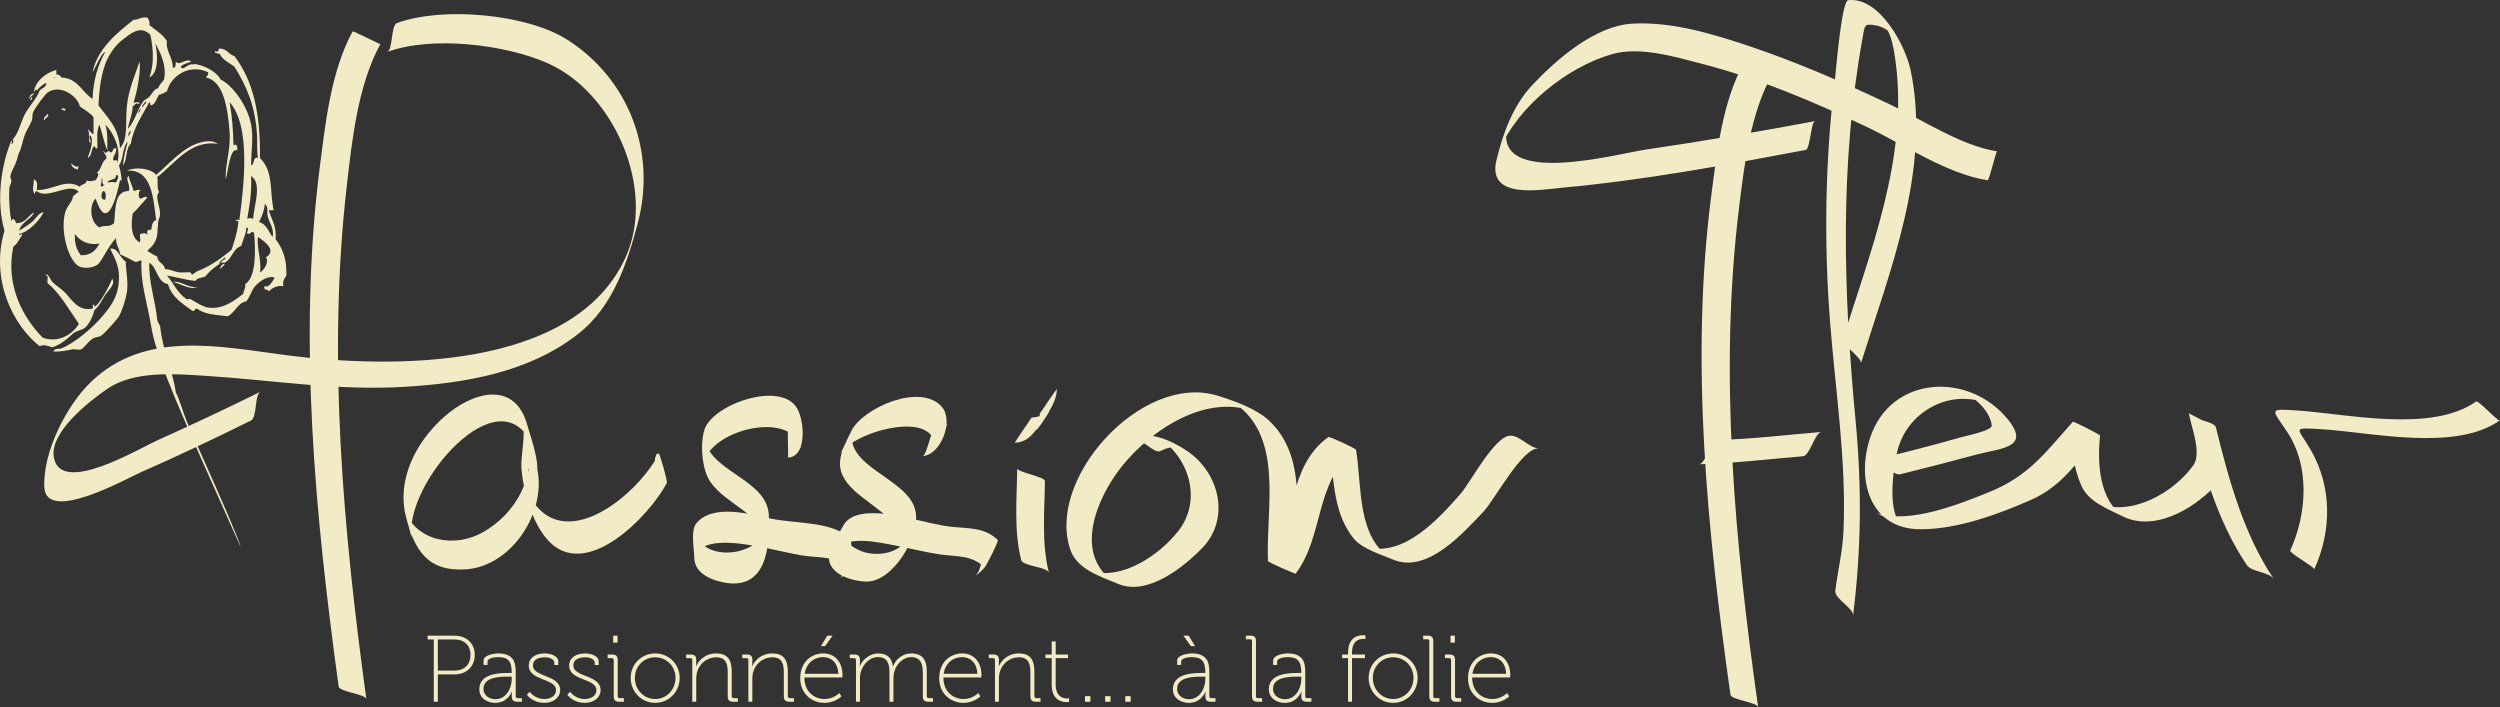
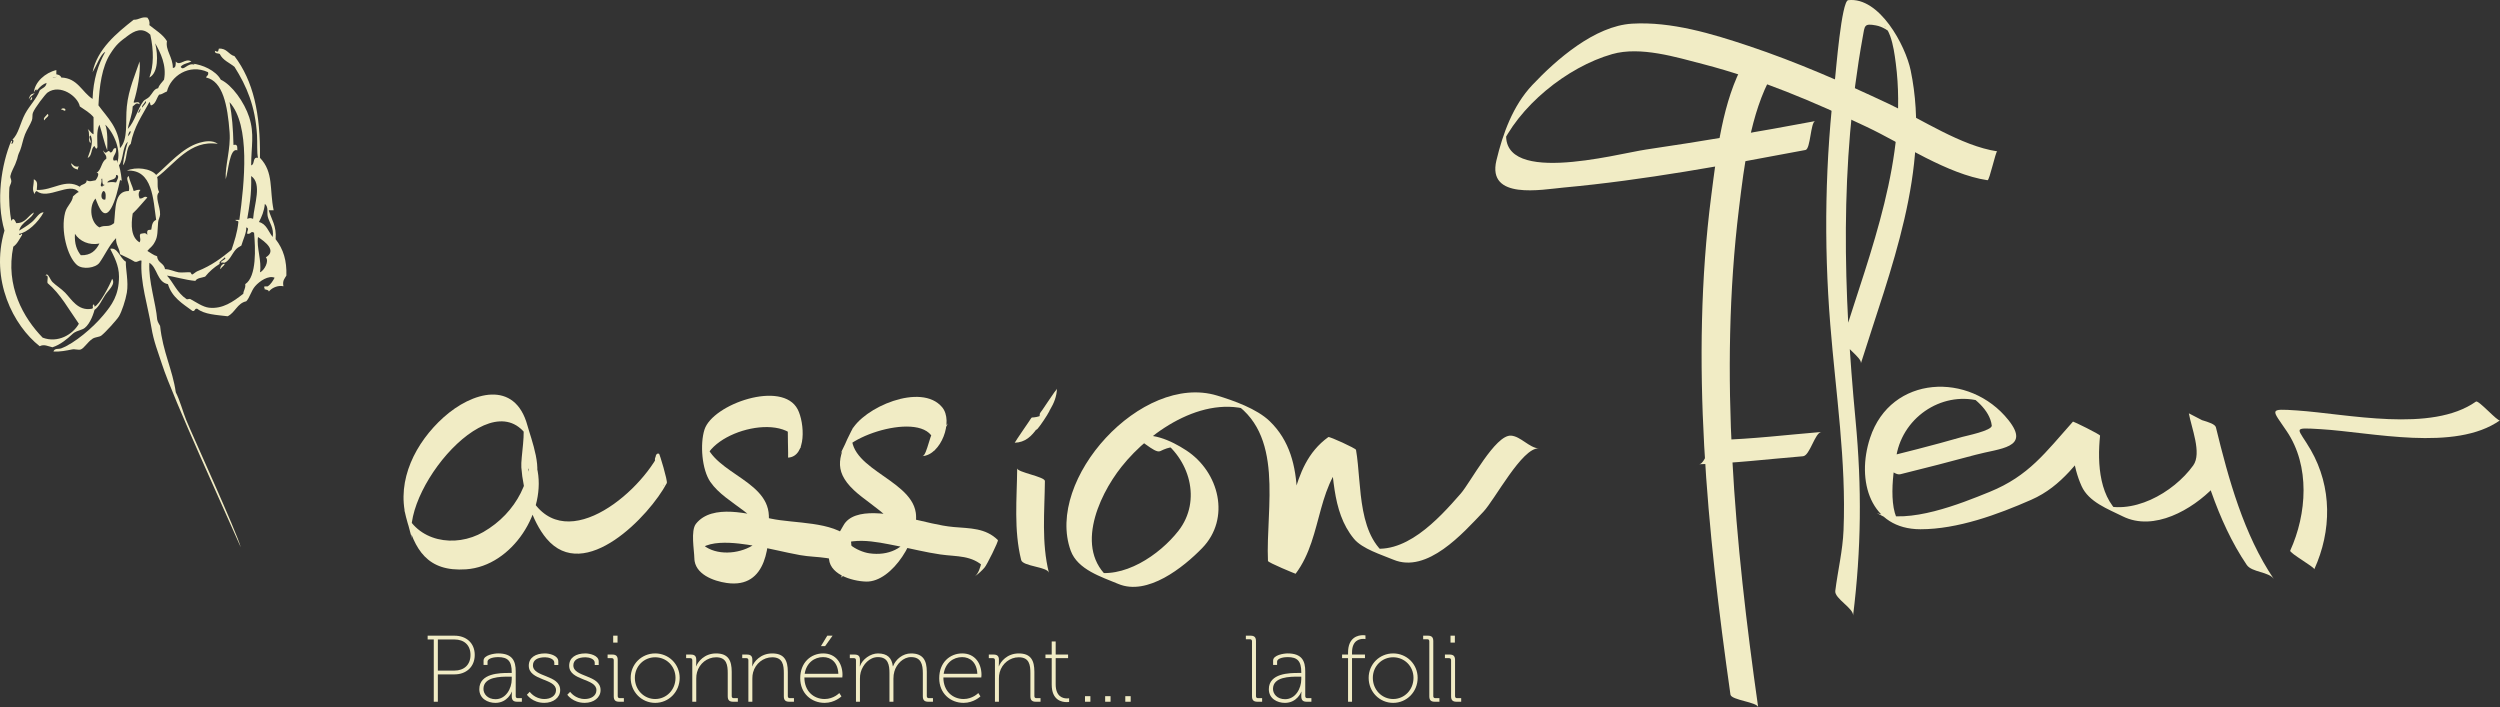
<svg xmlns="http://www.w3.org/2000/svg" version="1.1" id="图层_1" x="0px" y="0px" width="247.43px" height="70px" viewBox="0 0 247.43 70" enable-background="new 0 0 247.43 70" xml:space="preserve">
  <rect x="0" y="0" width="247.43" height="70" fill="#333333" stroke="none" />
  <g>
    <path fill="#F1ECC5" d="M77.998,45.293c1.841-0.107,1.637-3.437,0.956-4.768c-1.511-2.946-8.425-0.534-9.231,1.995   c-0.453,1.419-0.26,3.953,0.578,5.171c1.591,2.315,5.331,3.239,5.787,6.307c-0.001-0.858-0.004-1.718-0.006-2.576   c-0.047,3.615-6.669,4.612-7.349,1.016c-0.001,1.005-0.002,2.01-0.004,3.016c0.222-2.433,4.459-1.678,5.952-1.431   c1.504,0.248,2.982,0.642,4.483,0.914c1.805,0.331,3.587-0.001,4.991,1.38c0.001-1.006,0.003-2.011,0.004-3.017   c-0.281,0.33-0.598,0.618-0.953,0.866c-0.505,0.402,0.473,2.636-0.005,3.017c0.355-0.248,0.673-0.536,0.953-0.866   c0.166-0.171,0.17-2.854,0.004-3.017c-1.762-1.733-5.526-1.463-7.897-1.978c-2.087-0.453-5.772-1.505-7.38,0.518   c-0.538,0.679-0.171,2.624-0.16,3.407c0.025,1.583,1.901,2.266,3.202,2.451c4.086,0.583,4.27-3.913,4.173-6.663   c-0.131-3.766-6.288-4.32-6.425-8.072c-0.001,0.986-0.006,1.975-0.008,2.963c0.472-3.362,8.729-5.446,9.593-1.547   c0.001-1.007,0.003-2.012,0.004-3.017c-0.102,0.792-0.513,0.871-1.258,0.914C77.92,42.283,78.035,45.292,77.998,45.293" />
    <path fill="#F1ECC5" d="M100.674,46.354c-0.031,3.032-0.348,6.099,0.395,9.076c0.157,0.625,2.595,0.663,2.743,1.255   c-0.744-2.978-0.427-6.044-0.396-9.076C103.421,47.179,100.669,46.742,100.674,46.354" />
    <path fill="#F1ECC5" d="M114.829,44.65c0.962-0.463,1.434-0.526,2.522-0.095c-0.896-0.416-1.792-0.831-2.687-1.247   c3.095,2.021,4.298,6.244,1.97,9.226c-1.867,2.391-5.495,4.865-8.644,4.015c0.337,0.149,0.673,0.301,1.011,0.451   c-0.163-0.074-0.323-0.148-0.485-0.222c0.575,0.271,1.151,0.544,1.727,0.814c-4.087-2.818-1.618-8.401,0.752-11.391   c2.945-3.713,8.589-7.431,13.423-5.336c-0.896-0.416-1.792-0.831-2.687-1.248c5.493,3.207,3.527,10.657,3.761,15.902   c0.007,0.164,2.729,1.276,2.736,1.268c2.873-3.811,1.853-9.282,5.977-12.261c-0.911-0.422-1.825-0.844-2.738-1.268   c0.579,3.37,0.236,7.287,2.537,10.069c0.825,0.999,2.731,1.576,3.896,2.064c3.355,1.406,6.893-2.624,8.91-4.739   c1.12-1.175,3.841-6.376,5.477-6.27c-0.929-0.061-1.794-1.204-2.738-1.266c-1.556-0.104-4.019,4.643-4.98,5.739   c-2.216,2.538-5.633,6.304-9.355,5.288c0.896,0.413,1.794,0.827,2.69,1.239c-3.667-1.974-3.094-7.346-3.697-10.858   c-0.026-0.155-2.634-1.341-2.738-1.268c-4.123,2.981-3.103,8.451-5.975,12.261c0.912,0.423,1.823,0.846,2.736,1.268   c-0.223-4.981,1.46-11.235-2.58-15.113c-1.26-1.211-3.563-2.032-5.205-2.526c-7.465-2.253-17.032,8.304-14.476,15.354   c0.681,1.876,3.045,2.595,4.71,3.293c2.888,1.212,6.451-1.645,8.298-3.544c2.838-2.916,1.711-7.532-1.575-9.676   c-1.476-0.965-3.656-1.986-5.31-1.191C112.651,43.115,114.236,44.934,114.829,44.65" />
    <path fill="#F1ECC5" d="M172.649,6.127c-2.177,3.86-2.731,8.982-3.285,13.267c-2.104,16.316-0.39,33.161,1.902,49.35   c0.079,0.557,2.67,0.738,2.743,1.257c-2.3-16.24-3.901-32.984-1.902-49.35c0.521-4.274,1.114-9.421,3.284-13.267   C175.36,7.437,172.701,6.034,172.649,6.127" />
    <path fill="#F1ECC5" d="M183.402,60.934c0.815-6.564,0.876-12.688,0.245-19.35c-1.205-12.757-1.586-25.26,0.713-37.929   c0.203-1.122,0.126-1.358,1.299-1.141c0.674,0.125,1.249,0.513,1.74,0.971c-1.518-1.412-0.73-1.071-0.326,0.073   c0.31,0.873,0.44,1.806,0.558,2.721c1.203,9.309-2.497,18.551-5.22,27.247c-0.187,0.593,1.937,1.891,1.762,2.448   c2.871-9.168,6.96-19.231,4.931-29.002c-0.514-2.475-3.09-7.306-6.185-6.955c-0.66,0.076-1.215,7.076-1.293,7.696   c-0.993,8.093-1.135,16.283-0.48,24.408c0.543,6.788,1.589,13.506,1.313,20.339c-0.082,2.061-0.567,3.999-0.818,6.026   C181.546,59.233,183.491,60.218,183.402,60.934" />
    <path fill="#F1ECC5" d="M168.167,45.947c3.425-0.089,6.866-0.512,10.279-0.791c0.686-0.056,1.175-2.35,1.825-2.403   c-3.413,0.28-6.854,0.705-10.28,0.792C169.346,43.562,168.778,45.932,168.167,45.947" />
    <path fill="#F1ECC5" d="M188.078,46.937c2.489-0.614,4.972-1.254,7.445-1.924c2.41-0.655,5.473-0.646,3.261-3.431   c-3.833-4.823-11.642-4.476-13.695,1.746c-1.411,4.273,0.037,9.054,4.984,9.053c3.677,0,7.641-1.457,10.959-2.914   c3.114-1.367,4.616-3.886,6.815-6.349c-0.893-0.465-1.786-0.928-2.678-1.391c-0.222,2.149-0.044,4.404,0.85,6.386   c0.708,1.575,2.624,2.271,4.069,2.991c3.089,1.536,6.883-0.671,9.021-2.884c1.648-1.704,0.573-3.758,0.204-5.923   c-0.892-0.463-1.784-0.926-2.678-1.389c1.245,5.099,2.76,10.623,5.729,15.003c0.503,0.74,2.188,0.666,2.678,1.389   c-2.97-4.38-4.484-9.903-5.729-15.003c-0.153-0.63-2.576-0.793-2.678-1.389c0.239,1.408,1.309,3.939,0.433,5.156   c-1.951,2.714-6.146,5.105-9.472,3.737c0.892,0.463,1.785,0.927,2.676,1.39c-2.532-1.649-2.71-5.332-2.426-8.074   c0.013-0.12-2.651-1.422-2.678-1.391c-2.731,3.061-4.367,5.375-8.245,6.955c-2.932,1.195-7.97,3.217-11.171,2.102   c0.892,0.463,1.784,0.928,2.676,1.389c-1.756-1.147-1.043-5.839-0.663-7.455c0.912-3.888,5.087-6.246,8.801-4.822   c-0.833-0.429-1.664-0.858-2.497-1.287c1.255,0.676,2.876,1.958,3.058,3.505c0.06,0.504-2.596,1.036-2.909,1.128   c-2.918,0.843-5.869,1.578-8.817,2.306C186.121,45.37,187.33,47.122,188.078,46.937" />
    <path fill="#F1ECC5" d="M229.046,56.349c1.735-3.81,1.774-8.132-0.346-11.82c-1.276-2.219-2.002-2.23,0.994-2.053   c5.04,0.301,13.289,2.262,17.735-0.876c-0.22,0.155-2.123-2.036-2.378-1.855c-4.424,3.12-12.718,1.214-17.737,0.877   c-2.838-0.19-2.472-0.137-0.994,2.051c2.336,3.453,1.996,8.198,0.348,11.822C226.561,54.727,229.134,56.156,229.046,56.349" />
    <path fill="#F1ECC5" d="M100.426,43.819c1.046-0.032,1.672-0.643,2.236-1.455c0.827-1.19,1.909-2.373,1.943-3.892   c-0.001,0.051-0.246,0.341-0.257,0.358c-0.203,0.292-0.404,0.585-0.604,0.881c-0.199,0.293-0.399,0.587-0.595,0.883   c-0.025,0.037-0.239,0.298-0.24,0.372c-0.007,0.327-0.049,0.638-0.133,0.952c-0.039,0.147-0.098,0.287-0.158,0.424   c-0.458,1.06,1.92-2.496,1.125-1.683c-0.429,0.438-1.021,0.645-1.621,0.663c-0.038,0-0.261,0.364-0.258,0.358   c-0.202,0.293-0.403,0.586-0.603,0.881c-0.2,0.294-0.399,0.589-0.596,0.884C100.676,43.43,100.443,43.817,100.426,43.819" />
    <path fill-rule="evenodd" clip-rule="evenodd" fill="#F1ECC5" d="M6.062,10.854c-0.033-0.187,0.543-0.19,0.387,0.106   C6.275,10.972,6.246,10.829,6.062,10.854" />
    <path fill-rule="evenodd" clip-rule="evenodd" fill="#F1ECC5" d="M4.706,11.275c0.292,0.227-0.277,0.395-0.291,0.637   C4.16,11.729,4.619,11.437,4.706,11.275" />
    <path fill-rule="evenodd" clip-rule="evenodd" fill="#F1ECC5" d="M7.031,16.149c0.224,0.145,0.32,0.427,0.774,0.319   c-0.051,0.085-0.102,0.171-0.097,0.318C7.361,16.705,7.092,16.54,7.031,16.149" />
    <path fill-rule="evenodd" clip-rule="evenodd" fill="#F1ECC5" d="M5.287,34.795c0.127-0.362,0.501-0.217,0.775-0.318   c1.309-0.492,3.13-2.041,4.166-3.285c0.84-1.009,1.548-1.962,1.55-3.812c0.003-1.134-0.516-2.028-0.87-2.753   c0.737-0.194,0.968,0.95,1.548,1.271c-0.041,0.674,0.284,1.979,0.098,3.071c-0.129,0.758-0.503,1.868-0.776,2.33   c-0.193,0.33-1.35,1.61-1.741,1.909c-0.23,0.17-0.603,0.137-0.875,0.316c-0.506,0.336-0.826,0.929-1.162,1.061   c-0.229,0.088-0.572-0.062-0.871,0C6.596,34.692,5.938,34.829,5.287,34.795" />
-     <path fill-rule="evenodd" clip-rule="evenodd" fill="#F1ECC5" d="M17.106,27.91c0.733-0.165,1.478,0.57,2.422,0.529   C18.703,28.707,17.876,28.057,17.106,27.91" />
    <path fill-rule="evenodd" clip-rule="evenodd" fill="#F1ECC5" d="M3.639,8.946C3.612,8.693,3.378,9.063,3.349,9.158   c0.092-1.032,1.116-1.96,2.228-2.225v0.423c0.226,0.036,0.418,0.108,0.485,0.317c1.631,0.055,2.042,1.441,3.1,2.119   c0.071-1.936,0.561-3.414,1.259-4.661C9.962,5.338,9.555,6.514,9.161,7.146c0.459-2.29,2.397-3.878,4.068-5.192   c0.536,0.018,0.74-0.323,1.357-0.212c0.128,0.177,0.258,0.354,0.196,0.743c0.606,0.5,1.314,0.891,1.742,1.588   c-0.169,0.898,0.589,1.586,0.582,2.649c0.3,0.01,0.289-0.319,0.291-0.635c0.417,0.512,0.924-0.397,1.548,0   c-0.347,0.179-0.836,0.212-1.062,0.529c0.28,0.486,0.678-0.455,1.354-0.212c-0.003-0.102-0.117-0.083-0.193-0.107   c0.954,0.09,2.301,0.663,2.81,1.59c1.112,0.518,2.331,2.234,2.808,3.707c0.542,1.668,0.196,2.927,0.196,4.769   c0.388-0.07,0.105-0.874,0.677-0.742c-0.126-0.55-0.051-1.411-0.097-2.224c-0.164-2.894-1.031-4.882-2.229-6.781   c-0.496-0.411-1.156-0.642-1.455-1.271c-0.167-0.1-0.519,0.004-0.482-0.318c0.424,0.223,0.311-0.054,0.388-0.212   c0.802-0.063,0.949,0.589,1.549,0.742c1.859,2.454,2.578,5.677,2.52,10.064c1.377,1.435,0.927,3.133,1.354,5.192H26.6   c0.267,0.907,0.787,1.539,0.678,2.859c0.785,1.013,1.11,2.132,1.066,3.602c-0.157,0.288-0.408,0.473-0.293,1.06   c-0.415-0.111-1.072,0.061-1.451,0.528c0.048-0.239-0.652-0.186-0.387-0.314c-0.257-0.304,0.198-0.158,0.289-0.213   c0.306-0.189,0.518-0.562,0.678-0.848c-0.587-0.259-1.476,0.312-1.937,0.848c-0.381,0.442-0.539,1.158-0.873,1.485   c-0.891,0.19-1.1,1.125-1.839,1.481c-1.104-0.135-2.293-0.177-3.003-0.74c-0.298-0.079-0.187,0.291-0.484,0.209   c-0.962-0.712-2.02-1.321-2.421-2.648c-1.082-0.194-1.037-1.622-1.84-2.118c-0.112,1.797,0.658,4.059,0.773,5.615   c0.05,0.265,0.184,0.436,0.29,0.636c0.264,2.565,1.241,4.338,1.551,6.569c0.425,0.841,0.674,1.849,1.04,2.761   c0.515,1.283,5.04,11.17,5.389,12.574c-1.276-2.919-6.718-14.787-7.786-18.091c-0.396-1.234-0.829-2.244-1.064-3.707   c-0.34-2.103-1.116-4.419-0.971-6.57c-0.304-0.051-0.341,0.192-0.677,0.108c-0.645-0.379-0.668-0.356-1.453-0.742   c-0.044-0.625-0.415-0.89-0.388-1.591c-0.675,0.689-1.144,1.747-1.646,2.438c-0.373,0.515-1.66,0.71-2.229,0.214   c-0.955-0.835-1.63-3.42-1.164-5.193c0.176-0.664,0.709-0.992,0.776-1.59c0.234-0.186,0.427-0.419,0.58-0.422   c-0.875-1.077-3.094,0.824-4.166-0.106C3.521,18.95,3.44,19.04,3.445,19.221c-0.34-0.468-0.083-0.83-0.097-1.483   c0.417,0.229,0.328,0.475,0.291,1.061c1.597,0.069,2.825-1.174,4.262-0.317c0.15-0.297,0.67-0.188,0.68-0.637   c0.311,0.173,0.524,0.049,0.873,0c0.103-0.104,0.496-0.759,0.097-0.741c0.501-0.264,0.47-1.112,0.966-1.377   c0.068-0.462-0.28-0.47-0.29-0.847c0.283,0.633,0.455-0.264,0.679,0.21c0.343,0.025,0.19-0.496,0.581-0.423   c0.071,0.537-0.249,0.648-0.292,1.06c0.025,0.44,0.483-0.199,0.389,0.423c0.473-1.225-0.331-3.042-1.164-3.812   c0.263,0.702,0.198,1.764,0.195,2.542c-0.322-0.778-0.495-1.719-0.774-2.542c-0.327,0.616-0.193,1.644-0.196,2.224   c-0.121,0.393-0.274-0.113-0.289-0.105c-0.374,0.178-0.209,1.003-0.68,1.165c0.123-0.401,0.66-1.499,0.291-2.224   c-0.293,0.16,0.08,0.464,0,0.739c-0.296-0.054-0.016-1.02-0.291-1.375c0.219,0.148,0.32,0.428,0.582,0.528v-1.695   c-0.366-0.446-0.879-0.729-1.356-1.058c-0.198-1.009-1.949-2.26-3.195-1.377c-0.214,0.151-1.272,1.521-1.454,2.013   c-0.07,0.189-0.011,0.511-0.098,0.741c-0.17,0.453-0.488,0.904-0.676,1.376c-0.22,0.55-0.297,1.104-0.485,1.591   c-0.117,0.302-0.174,0.307-0.292,0.847c-0.014,0.063-0.135,0.387-0.195,0.53c-0.103,0.257-0.408,0.776-0.482,1.164   c-0.034,0.176,0.103,0.302,0.096,0.53c-0.005,0.21-0.18,0.438-0.194,0.637c-0.076,1.175,0.041,2.499,0.194,3.284   c0.201-0.426,0.37-0.033,0.485,0.212c0.919,0.016,1.15-0.72,1.743-1.06c-0.114,0.58-1.265,0.947-1.453,1.801   c0.299-0.188,0.805-0.468,1.258-0.849c0.409-0.337,0.748-1.013,1.163-0.952c-0.558,1.018-1.618,1.992-2.421,2.119   c0.011,0.375,0.32-0.224,0.292,0.105c-0.273,0.41-0.471,0.897-0.872,1.165c-0.803,3.901,1.011,7.063,2.905,9.005   c1.502,0.567,2.98-0.304,3.584-1.375c-0.984-1.395-1.819-2.956-3.098-4.027c-0.072-0.241,0.172-0.827-0.196-0.742   c0.208-0.395,0.435,0.388,0.68,0.637c0.331,0.335,0.855,0.643,1.258,1.059c0.612,0.629,1.265,1.834,2.616,1.59   c0.285-0.051-0.013-0.253,0.193-0.425c0.079-0.063,0.098,0.213,0.098,0.213c0.469-0.145,1.518-2.13,1.743-2.755   c0.373,0.541-0.351,1.1-0.679,1.589c-0.343,0.515-0.629,1.207-1.064,1.484c-0.169,0.662-0.601,1.666-1.162,1.906   c-0.523,0.22-0.724,0.204-1.066,0.528c-0.452,0.429-1.163,1.029-1.938,1.271c-0.402-0.09-0.843-0.338-1.26-0.104   C1.324,32.226-1,27.719,0.443,22.824c-0.857-2.946-0.317-6.542,0.678-8.899c0.123,0.027,0.098,0.209,0,0.21   c0.029,0.349,0.391-0.314,0.097-0.316c0.604-0.511,0.795-1.678,1.261-2.545c0.459-0.854,1.149-1.497,1.452-2.328   C4.168,8.712,4.564,8.65,4.608,8.205C3.913,8.417,3.533,9.226,3.154,9.476C2.989,9.584,2.874,9.792,2.865,9.792   C2.821,9.8,2.967,9.438,3.059,9.368C3.287,9.195,3.416,9.353,3.639,8.946 M13.814,11.064c0.078-0.128,0.181-0.521,0-0.21   C13.592,11.223,13.704,11.235,13.814,11.064 M14.198,10.006c0.112-0.146,0.412-0.241,0.584-0.426   c0.329-0.357,0.447-0.783,0.871-0.847c0.117-0.367,0.383-0.571,0.582-0.847c0.279-1.425-0.365-2.692-0.873-3.602   c0.286,1.193,0.326,2.919-0.579,3.389c0.438-1.17,0.445-2.663,0.094-4.238c-0.81-0.802-1.602-0.354-2.227,0.105   c-0.808,0.598-1.153,0.865-1.744,1.803c-0.818,1.301-1.067,3.138-1.162,5.085c0.886,1.217,2.01,2.179,2.131,4.237   c0.836-0.896,0.523-2.586,0.678-4.131c0.17-1.705,0.853-3.199,1.261-4.449c0.122,1.089-0.213,2.844-0.584,4.024   c-0.007,0.184,0.59-0.216,0.584,0.214c-0.356-0.22-0.437,0.046-0.681,0.211c-0.036,0.877-0.357,1.445-0.484,2.225   C13.36,12.012,13.583,10.818,14.198,10.006 M14.103,10.641c0.051-0.199,0.508-0.49,0.29-0.635   C14.35,10.212,13.919,10.535,14.103,10.641 M22.337,17.738c-0.066-1.39,0.512-2.991,0.385-4.66   c-0.198-2.668-0.673-5.049-2.323-5.405c0.041-0.199,0.277-0.19,0.193-0.527c-1.884-0.881-3.702,0.407-4.069,1.905   c-0.361,0.147-0.5,0.304-0.774,0.317c-0.266,0.345-0.327,0.916-0.774,1.061c-0.16-0.001-0.055-0.296-0.193-0.319   c-0.686,1.302-1.533,2.424-1.843,4.133c-0.518,0.418-0.323,1.623-0.774,2.119c0.085-0.86,0.281-1.6,0.484-2.331   c-0.554,0.49-0.405,1.748-0.873,2.331c0.174,0.572,0.269,1.308,0.29,1.8c-0.006-0.167,0.015-0.367-0.191-0.317   c-0.173,0.821-0.461,2.044-0.872,2.756c-0.737,1.269-1.24-0.142-1.55-0.955c-0.7,0.808-0.481,2.407,0.387,2.86   c0.635-0.306,0.861,0.068,1.453-0.423c0.162-1.412-0.003-3.18,1.453-3.179c0.2-0.662-0.429-1.238,0-1.484   c0.097,0.566,0.353,0.956,0.483,1.484c0.228-0.035,0.363-0.169,0.68-0.105c-0.218,0.19-0.228,0.535-0.095,0.847   c0.422,0.033,0.43-0.312,0.772-0.105c-0.483,0.529-0.929,1.099-1.453,1.589c-0.181,1.172-0.165,2.359,0.681,2.859   c0.2-0.332-0.091-0.589,0.095-0.847c0.364-0.054,0.454-0.148,0.677,0.105c-0.103-0.624,0.167-0.442,0.389-0.529   c0.067-0.586,0.185-0.839,0.481-0.954c-0.296-1.971-0.334-5.043-2.904-4.874c0.893-0.415,2.395-0.22,2.904,0.424   c1.179-0.989,2.588-2.69,4.266-3.179c0.516-0.148,1.297-0.306,1.84,0.108c-2.741-0.434-4.25,1.972-6.007,3.284   c0.128,0.5-0.066,0.981,0.194,1.483c-0.469,0.458,0.125,1.42,0.096,2.223c-0.007,0.234-0.172,0.503-0.193,0.741   c-0.075,0.891-0.023,1.386-0.292,1.908c-0.311,0.611-0.469,0.559-0.775,0.954c0.32,0.18,0.589,0.418,0.969,0.528   c0.036,0.669,0.693,0.656,0.776,1.273c0.495,0.005,0.903,0.238,1.355,0.317c0.29,0.051,0.995-0.041,1.163,0   c0.052,0.015,0.08,0.229,0.193,0.211c0.058-0.008,0.353-0.265,0.484-0.317c1.448-0.578,2.378-1.3,3.39-2.119   c0.282-0.853,0.575-1.703,0.68-2.755c-0.002-0.174-0.269-0.06-0.292-0.21h0.388c0.507-3.714,1.103-9.364-0.971-11.654   c0.259,1.468,0.343,2.505,0.389,4.238c0.515-0.151,0.34,0.443,0.389,0.531C22.723,14.576,22.597,16.984,22.337,17.738 M5.384,7.673   c0.608-0.163-0.09-0.002-0.097,0C5.129,7.743,5.263,7.708,5.384,7.673 M12.649,13.502C13.18,13.014,12.837,12.623,12.649,13.502    M10.615,18.057c0.138,0.01,0.408-0.098,0.872,0c0.051-0.141,0.442-0.729,0-0.742C11.515,17.912,10.782,17.677,10.615,18.057    M24.469,21.657c0.282-0.095,0.298-0.095,0.581,0c0.106-1.448,0.915-3.476-0.193-4.237C24.914,19.352,24.667,20.433,24.469,21.657    M10.131,18.481c0.005-0.066,0.014-0.126,0.096-0.108c0.06-0.005,0.115-0.016,0.097-0.104c-0.32,0.128-0.097-0.868-0.289-0.531   C10.142,18.142,9.777,18.399,10.131,18.481 M10.42,19.752c0.04-0.073,0.13-0.844-0.193-0.848   C9.989,19.064,9.899,19.849,10.42,19.752 M25.63,21.975c0.745,0.179,0.935,0.956,1.358,1.483c0.153-0.884-0.351-1.458-0.486-2.012   c-0.107-0.444,0.107-0.939-0.289-1.271C26.145,20.913,25.896,21.454,25.63,21.975 M21.754,26.108   c-0.558,0.34-1.041,0.764-1.451,1.272c-0.342,0.121-0.797,0.118-0.97,0.421c-0.958-0.082-2.173-0.445-2.81-0.528   c0.635,0.688,0.995,1.703,1.94,2.332c0.087,0.059,0.262-0.066,0.386,0c0.56,0.303,1.227,0.781,1.841,0.849   c1.354,0.146,2.377-0.592,3.389-1.379c0.024-0.362,0.247-0.508,0.193-0.954c1.15-0.743,1.004-3.592,0.874-5.086   c-0.361-0.217-0.252,0.153-0.678,0.108c-0.039-0.323,0.255-0.54-0.098-0.636c0.035,0.525-0.309,1.191-0.484,1.801   c-0.226,0.121-0.431,0.244-0.581,0.424c-0.374,0.445-0.55,1.013-1.064,1.271c0,0-0.319-0.043-0.388,0   c0.011-0.243,0.646-0.34,0.388-0.53C22.116,25.659,21.571,25.933,21.754,26.108 M7.999,25.26c1,0.037,1.498-0.479,1.842-1.163   c-1.015,0.227-1.976-0.239-2.424-0.955C7.354,24.128,7.608,24.771,7.999,25.26 M25.729,26.955c0.428-0.171,0.936-1.131,0.58-1.483   c1.129-0.675-0.096-1.568-0.775-2.014C25.372,24.506,25.926,25.822,25.729,26.955" />
    <path fill-rule="evenodd" clip-rule="evenodd" fill="#F1ECC5" d="M3.154,9.58C3.317,9.883,2.753,10.176,3.154,9.58" />
    <path fill-rule="evenodd" clip-rule="evenodd" fill="#F1ECC5" d="M22.241,26.108c-0.067,0.245-0.323,0.283-0.388,0.53   C21.693,26.561,21.967,26.065,22.241,26.108" />
    <path fill="#F1ECC5" d="M179.654,11.985c-5.56,1.047-11.143,1.993-16.741,2.815c-2.909,0.427-15.187,3.814-13.731-2.283   c-0.155,0.479-0.311,0.957-0.466,1.435c0.062-0.177,0.12-0.355,0.178-0.533c-0.163,0.475-0.328,0.951-0.492,1.426   c1.826-4.306,6.705-8.221,11.162-9.49c2.794-0.796,6.35,0.308,9.021,0.999c5.607,1.454,10.956,3.739,16.178,6.21   c3.595,1.702,7.974,4.678,11.947,5.274c0.194,0.029,0.808-2.882,0.958-2.859c-3.572-0.537-7.483-3.176-10.716-4.694   c-4.551-2.139-9.094-4.135-13.877-5.735c-3.625-1.211-7.668-2.436-11.544-2.207c-3.688,0.217-7.492,3.544-9.878,6.074   c-1.911,2.029-2.912,4.792-3.552,7.467c-0.936,3.928,4.499,2.877,6.64,2.68c8.03-0.737,16.034-2.226,23.954-3.72   C179.197,14.75,179.191,12.072,179.654,11.985" />
    <path fill="#F1ECC5" d="M42.933,63.289h-0.608v-0.374h2.667c1.143,0,1.994,0.718,1.994,1.905c0,1.186-0.851,1.924-1.994,1.924   h-1.657v2.709h-0.403V63.289z M44.974,66.37c0.955,0,1.592-0.569,1.592-1.55c0-0.981-0.637-1.531-1.592-1.531h-1.638v3.081H44.974z   " />
    <path fill="#F1ECC5" d="M50.339,66.604h0.309v-0.065c0-1.112-0.384-1.504-1.357-1.504c-0.244,0-1.039,0.064-1.039,0.457v0.317   h-0.393V65.38c0-0.552,1.058-0.71,1.441-0.71c1.432,0,1.741,0.774,1.741,1.766v2.456c0,0.14,0.075,0.206,0.206,0.206h0.403v0.354   h-0.458c-0.384,0-0.543-0.149-0.543-0.569c0-0.253,0.019-0.421,0.019-0.421h-0.019c0.01,0-0.402,1.103-1.619,1.103   c-0.758,0-1.591-0.42-1.591-1.354C47.438,66.623,49.506,66.604,50.339,66.604 M49.047,69.201c1.021,0,1.601-1.056,1.601-1.981   v-0.251h-0.3c-0.795,0-2.499,0-2.499,1.214C47.849,68.677,48.252,69.201,49.047,69.201" />
    <path fill="#F1ECC5" d="M52.429,68.471c0,0,0.487,0.712,1.451,0.712c0.599,0,1.151-0.3,1.151-0.88c0-1.177-2.696-0.914-2.696-2.419   c0-0.804,0.674-1.214,1.601-1.214c0.402,0,1.32,0.178,1.32,0.793v0.355h-0.393v-0.225c0-0.392-0.58-0.54-0.908-0.54   c-0.758,0-1.208,0.27-1.208,0.802c0,1.196,2.696,0.906,2.696,2.447c0,0.748-0.683,1.262-1.572,1.262   c-1.179,0-1.722-0.803-1.722-0.803L52.429,68.471z" />
    <path fill="#F1ECC5" d="M56.427,68.471c0,0,0.487,0.712,1.451,0.712c0.599,0,1.151-0.3,1.151-0.88c0-1.177-2.696-0.914-2.696-2.419   c0-0.804,0.674-1.214,1.602-1.214c0.401,0,1.319,0.178,1.319,0.793v0.355h-0.392v-0.225c0-0.392-0.58-0.54-0.909-0.54   c-0.758,0-1.208,0.27-1.208,0.802c0,1.196,2.695,0.906,2.695,2.447c0,0.748-0.682,1.262-1.572,1.262   c-1.179,0-1.722-0.803-1.722-0.803L56.427,68.471z" />
    <path fill="#F1ECC5" d="M60.744,65.342c0-0.14-0.075-0.205-0.206-0.205h-0.402v-0.355h0.458c0.385,0,0.543,0.159,0.543,0.542v3.568   c0,0.14,0.075,0.206,0.206,0.206h0.402v0.354h-0.459c-0.383,0-0.542-0.158-0.542-0.541V65.342z M60.688,62.915h0.431v0.682h-0.431   V62.915z" />
    <path fill="#F1ECC5" d="M64.845,64.67c1.338,0,2.424,1.056,2.424,2.419c0,1.392-1.085,2.476-2.424,2.476   c-1.339,0-2.424-1.084-2.424-2.476C62.42,65.726,63.506,64.67,64.845,64.67 M64.845,69.183c1.113,0,2.012-0.908,2.012-2.094   c0-1.159-0.899-2.037-2.012-2.037c-1.114,0-2.012,0.878-2.012,2.037C62.833,68.275,63.731,69.183,64.845,69.183" />
    <path fill="#F1ECC5" d="M68.516,65.342c0-0.14-0.076-0.205-0.206-0.205h-0.402v-0.355h0.459c0.383,0,0.542,0.159,0.542,0.514v0.261   c0,0.216-0.018,0.384-0.018,0.384h0.018c0.159-0.438,0.796-1.27,1.966-1.27c1.217,0,1.544,0.72,1.544,1.82v2.401   c0,0.14,0.074,0.206,0.206,0.206h0.402v0.354h-0.458c-0.383,0-0.543-0.158-0.543-0.541v-2.279c0-0.813-0.103-1.58-1.15-1.58   c-0.88,0-1.657,0.617-1.891,1.486c-0.056,0.195-0.075,0.411-0.075,0.634v2.28h-0.393V65.342z" />
    <path fill="#F1ECC5" d="M74.068,65.342c0-0.14-0.075-0.205-0.205-0.205h-0.402v-0.355h0.458c0.384,0,0.542,0.159,0.542,0.514v0.261   c0,0.216-0.018,0.384-0.018,0.384h0.018c0.16-0.438,0.795-1.27,1.966-1.27c1.216,0,1.544,0.72,1.544,1.82v2.401   c0,0.14,0.074,0.206,0.206,0.206h0.402v0.354h-0.459c-0.383,0-0.543-0.158-0.543-0.541v-2.279c0-0.813-0.103-1.58-1.15-1.58   c-0.881,0-1.656,0.617-1.891,1.486c-0.056,0.195-0.075,0.411-0.075,0.634v2.28h-0.393V65.342z" />
    <path fill="#F1ECC5" d="M81.475,64.67c1.273,0,1.909,0.999,1.909,2.13c0,0.103-0.018,0.252-0.018,0.252h-3.754   c0,1.354,0.917,2.131,2.003,2.131c0.898,0,1.451-0.591,1.451-0.591l0.215,0.328c0,0-0.655,0.645-1.666,0.645   c-1.32,0-2.415-0.952-2.415-2.438C79.2,65.548,80.276,64.67,81.475,64.67 M82.973,66.689c-0.047-1.141-0.73-1.654-1.507-1.654   c-0.862,0-1.657,0.56-1.825,1.654H82.973z M81.877,62.915h0.524l-0.739,1.035H81.25L81.877,62.915z" />
    <path fill="#F1ECC5" d="M84.716,65.342c0-0.14-0.076-0.205-0.206-0.205h-0.402v-0.355h0.459c0.384,0,0.542,0.159,0.542,0.514v0.261   c0,0.216-0.018,0.384-0.018,0.384h0.018c0.235-0.699,1.049-1.27,1.778-1.27c0.937,0,1.376,0.438,1.479,1.27h0.02   c0.262-0.699,0.973-1.27,1.778-1.27c1.208,0,1.563,0.71,1.563,1.82v2.401c0,0.14,0.075,0.206,0.206,0.206h0.404v0.354h-0.459   c-0.384,0-0.543-0.158-0.543-0.541v-2.279c0-0.878-0.178-1.598-1.17-1.598c-0.777,0-1.441,0.691-1.647,1.42   c-0.065,0.214-0.094,0.448-0.094,0.718v2.28h-0.393v-2.82c0-0.805-0.112-1.598-1.143-1.598c-0.833,0-1.488,0.728-1.703,1.504   c-0.056,0.195-0.075,0.411-0.075,0.634v2.28h-0.393V65.342z" />
    <path fill="#F1ECC5" d="M95.23,64.67c1.273,0,1.91,0.999,1.91,2.13c0,0.103-0.019,0.252-0.019,0.252h-3.753   c0,1.354,0.917,2.131,2.003,2.131c0.899,0,1.451-0.591,1.451-0.591l0.215,0.328c0,0-0.655,0.645-1.666,0.645   c-1.319,0-2.415-0.952-2.415-2.438C92.957,65.548,94.032,64.67,95.23,64.67 M96.728,66.689c-0.046-1.141-0.73-1.653-1.506-1.653   c-0.862,0-1.657,0.559-1.825,1.653H96.728z" />
    <path fill="#F1ECC5" d="M98.471,65.342c0-0.14-0.075-0.205-0.206-0.205h-0.401v-0.355h0.458c0.384,0,0.542,0.159,0.542,0.514v0.261   c0,0.216-0.018,0.384-0.018,0.384h0.018c0.159-0.438,0.795-1.27,1.966-1.27c1.216,0,1.544,0.72,1.544,1.82v2.401   c0,0.14,0.075,0.206,0.206,0.206h0.403v0.354h-0.459c-0.383,0-0.543-0.158-0.543-0.541v-2.279c0-0.813-0.103-1.58-1.15-1.58   c-0.88,0-1.657,0.617-1.891,1.486c-0.057,0.195-0.075,0.411-0.075,0.634v2.28h-0.393V65.342z" />
    <path fill="#F1ECC5" d="M104.09,65.137h-0.618v-0.355h0.618v-1.298h0.393v1.298h1.227v0.355h-1.227v2.598   c0,1.231,0.74,1.39,1.114,1.39c0.131,0,0.215-0.018,0.215-0.018v0.364c0,0-0.094,0.018-0.234,0.018   c-0.487,0-1.488-0.176-1.488-1.728V65.137z" />
    <path fill="#F1ECC5" d="M107.385,68.902h0.534v0.551h-0.534V68.902z M109.38,68.902h0.534v0.551h-0.534V68.902z M111.373,68.902   h0.533v0.551h-0.533V68.902z" />
-     <path fill="#F1ECC5" d="M118.987,66.604h0.309v-0.065c0-1.112-0.384-1.504-1.357-1.504c-0.244,0-1.039,0.064-1.039,0.457v0.317   h-0.393V65.38c0-0.552,1.057-0.71,1.441-0.71c1.432,0,1.741,0.774,1.741,1.766v2.456c0,0.141,0.075,0.206,0.207,0.206h0.402v0.354   h-0.458c-0.384,0-0.543-0.149-0.543-0.569c0-0.253,0.019-0.421,0.019-0.421h-0.019c0.009,0-0.403,1.103-1.62,1.103   c-0.758,0-1.591-0.42-1.591-1.354C116.085,66.623,118.154,66.604,118.987,66.604 M117.695,69.201c1.02,0,1.601-1.056,1.601-1.979   v-0.253h-0.3c-0.795,0-2.499,0-2.499,1.214C116.497,68.677,116.9,69.201,117.695,69.201 M117.125,62.915h0.524l0.627,1.035h-0.412   L117.125,62.915z" />
    <path fill="#F1ECC5" d="M123.914,63.474c0-0.141-0.075-0.206-0.207-0.206h-0.402v-0.354h0.458c0.384,0,0.543,0.157,0.543,0.542   v5.436c0,0.14,0.074,0.206,0.206,0.206h0.402v0.354h-0.458c-0.384,0-0.543-0.158-0.543-0.541V63.474z" />
    <path fill="#F1ECC5" d="M128.483,66.604h0.308v-0.065c0-1.112-0.383-1.504-1.356-1.504c-0.243,0-1.039,0.064-1.039,0.457v0.317   h-0.394V65.38c0-0.552,1.059-0.71,1.44-0.71c1.433,0,1.741,0.774,1.741,1.766v2.456c0,0.14,0.076,0.206,0.207,0.206h0.402v0.354   h-0.459c-0.384,0-0.543-0.149-0.543-0.569c0-0.253,0.02-0.421,0.02-0.421h-0.02c0.01,0-0.402,1.103-1.619,1.103   c-0.758,0-1.591-0.42-1.591-1.354C125.581,66.623,127.65,66.604,128.483,66.604 M127.191,69.201c1.02,0,1.6-1.056,1.6-1.981v-0.251   h-0.301c-0.795,0-2.499,0-2.499,1.214C125.991,68.677,126.396,69.201,127.191,69.201" />
    <path fill="#F1ECC5" d="M133.419,65.137h-0.59v-0.355h0.59v-0.188c0-1.54,1.01-1.729,1.479-1.729c0.15,0,0.244,0.021,0.244,0.021   v0.364c0,0-0.086-0.019-0.216-0.019c-0.375,0-1.114,0.149-1.114,1.354v0.195h1.282v0.355h-1.282v4.315h-0.393V65.137z" />
    <path fill="#F1ECC5" d="M137.884,64.67c1.338,0,2.424,1.056,2.424,2.419c0,1.392-1.086,2.476-2.424,2.476   c-1.34,0-2.425-1.084-2.425-2.476C135.459,65.726,136.544,64.67,137.884,64.67 M137.884,69.183c1.114,0,2.013-0.908,2.013-2.094   c0-1.159-0.898-2.037-2.013-2.037c-1.113,0-2.012,0.878-2.012,2.037C135.872,68.275,136.771,69.183,137.884,69.183" />
    <path fill="#F1ECC5" d="M141.462,63.474c0-0.141-0.074-0.206-0.206-0.206h-0.402v-0.354h0.459c0.383,0,0.542,0.157,0.542,0.542   v5.436c0,0.14,0.075,0.206,0.206,0.206h0.402v0.354h-0.459c-0.384,0-0.542-0.158-0.542-0.541V63.474z" />
    <path fill="#F1ECC5" d="M143.616,65.342c0-0.14-0.076-0.205-0.207-0.205h-0.402v-0.355h0.46c0.383,0,0.542,0.159,0.542,0.542v3.568   c0,0.14,0.074,0.206,0.206,0.206h0.402v0.354h-0.457c-0.386,0-0.544-0.158-0.544-0.541V65.342z M143.56,62.915h0.431v0.682h-0.431   V62.915z" />
-     <path fill="#F1ECC5" d="M147.565,64.67c1.273,0,1.911,0.999,1.911,2.13c0,0.103-0.02,0.252-0.02,0.252h-3.753   c0,1.354,0.917,2.131,2.003,2.131c0.899,0,1.449-0.591,1.449-0.591l0.216,0.328c0,0-0.653,0.645-1.665,0.645   c-1.32,0-2.415-0.952-2.415-2.438C145.292,65.548,146.369,64.67,147.565,64.67 M149.063,66.689   c-0.045-1.141-0.729-1.653-1.506-1.653c-0.861,0-1.657,0.559-1.825,1.653H149.063z" />
    <path fill="#F1ECC5" d="M52.693,47.859c1.206-1.055-0.152-4.493-0.49-5.74c-1.239-4.567-5.491-3.342-8.306-0.81   c-2.756,2.478-4.664,6.189-3.71,9.872c0.833,3.222,2.104,5.431,5.942,5.165c4.583-0.316,8.062-5.812,7-10.115   c-0.208-0.843-0.43-1.683-0.667-2.519c-0.229-0.81-0.388-1.183-0.786-1.908c0.418,0.763-0.148,3.488-0.079,4.455   c0.165,2.294,1.017,5.292,2.489,7.045c3.776,4.496,10.211-2.275,11.908-5.491c0.105-0.197-0.715-2.913-0.771-2.914   c-0.193-0.044-0.308,0.065-0.344,0.33c-0.378,0.573,1.13,2.373,0.771,2.916c0.037-0.264,0.151-0.375,0.344-0.332   c-0.256-0.971-0.515-1.943-0.771-2.914c-2.408,4.559-10.337,10.697-13.26,3.182c0.223,0.828,0.446,1.658,0.669,2.485   c-0.278-1.1-0.327-2.142-0.341-3.264c-0.013-1.091-0.27-4.562,0.865-0.922c-0.252-0.954-0.503-1.909-0.754-2.864   c0.497,3.785-1.284,7.24-4.562,9.136c-2.803,1.623-6.623,0.959-7.832-2.196c0.254,0.954,0.509,1.908,0.763,2.862   c-0.999-5.262,8.9-16.771,12.002-9.001c-0.134-0.484-0.269-0.97-0.4-1.454c0.054,0.205,0.108,0.411,0.162,0.615   c-0.123-0.486-0.247-0.974-0.372-1.461c0.121,0.756,0.442,2.328-0.242,2.925C51.569,45.249,53.013,47.578,52.693,47.859" />
    <path fill="#F1ECC5" d="M91.294,45.143c1.83-0.106,3.107-3.462,1.949-4.842c-2.07-2.476-7.838,0.041-8.991,2.364   c-1.15,2.316-1.901,3.803,0.253,5.841c1.872,1.772,5.719,3.458,4.647,6.613c0.406-0.845,0.812-1.688,1.217-2.532   c-0.872,1.737-2.459,2.441-4.33,2.175c-1.162-0.165-3.166-1.278-2.575-2.722c-0.432,0.89-0.863,1.777-1.294,2.665   c1.469-1.849,4.643-1.057,6.592-0.682c1.441,0.277,2.856,0.644,4.31,0.853c1.649,0.236,3.107,0.041,4.376,1.29   c0.439-0.906,0.876-1.811,1.313-2.716c-0.28,0.329-0.597,0.618-0.953,0.865c-0.715,0.572-0.613,2.157-1.313,2.716   c0.355-0.248,0.672-0.536,0.953-0.865c0.202-0.209,1.408-2.624,1.313-2.716c-1.228-1.206-2.746-1.145-4.376-1.29   c-1.446-0.13-2.889-0.556-4.307-0.853c-1.646-0.344-5.561-1.271-6.621,0.729c-0.428,0.811-1.323,2.039-1.408,2.962   c-0.166,1.822,2.262,2.523,3.67,2.562c2.627,0.072,5.282-4.37,4.917-6.823c-0.52-3.496-7.47-4.427-6.183-8.466   c-0.429,0.891-0.859,1.779-1.287,2.669c1.271-2.285,9.882-4.611,9.333-0.329c0.439-0.904,0.876-1.811,1.314-2.716   c-0.347,0.503-0.602,0.497-1.209,0.532C92.099,42.458,91.763,45.116,91.294,45.143" />
-     <path fill="#F1ECC5" d="M34.899,3.111c-2.147,3.94-2.694,9.094-3.249,13.441c-2.17,16.989-0.442,34.518,1.866,51.386   c0.075,0.553,2.672,0.742,2.743,1.258c-2.289-16.734-3.874-33.938-1.938-50.794c0.52-4.519,1.091-9.941,3.322-14.033   C37.619,4.409,34.942,3.03,34.899,3.111" />
-     <path fill="#F1ECC5" d="M25.785,38.768c-3.364,1.661-6.761,3.26-10.184,4.798c-1.825,0.818-9.481,5.438-10.255,1.793   c-0.54-2.541,3.507-5.65,5.249-6.859c2.646-1.832,6.698-1.499,9.717-1.306c6.732,0.428,13.016,1.502,19.798,1.087   c6.011-0.368,12.313-1.445,17.156-5.267c3.39-2.674,4.815-6.961,5.872-10.987c1.84-7.016-0.905-14.213-6.983-18.09   c-4.049-2.583-12.406-3.303-16.871-1.654c-0.607,0.225-0.385,2.647-0.959,2.86c4.4-1.626,11.649-0.755,15.879,1.114   c6.586,2.908,10.792,12.52,7.684,19.277c-5.151,11.189-23.295,10.946-33.504,9.625c-6.739-0.873-13.999-2.5-19.363,2.624   c-2.399,2.293-4.796,6.923-4.634,10.436c0.168,3.632,8.199-0.887,9.541-1.475c3.674-1.613,7.302-3.34,10.899-5.116   C25.476,41.307,25.166,39.075,25.785,38.768" />
  </g>
</svg>